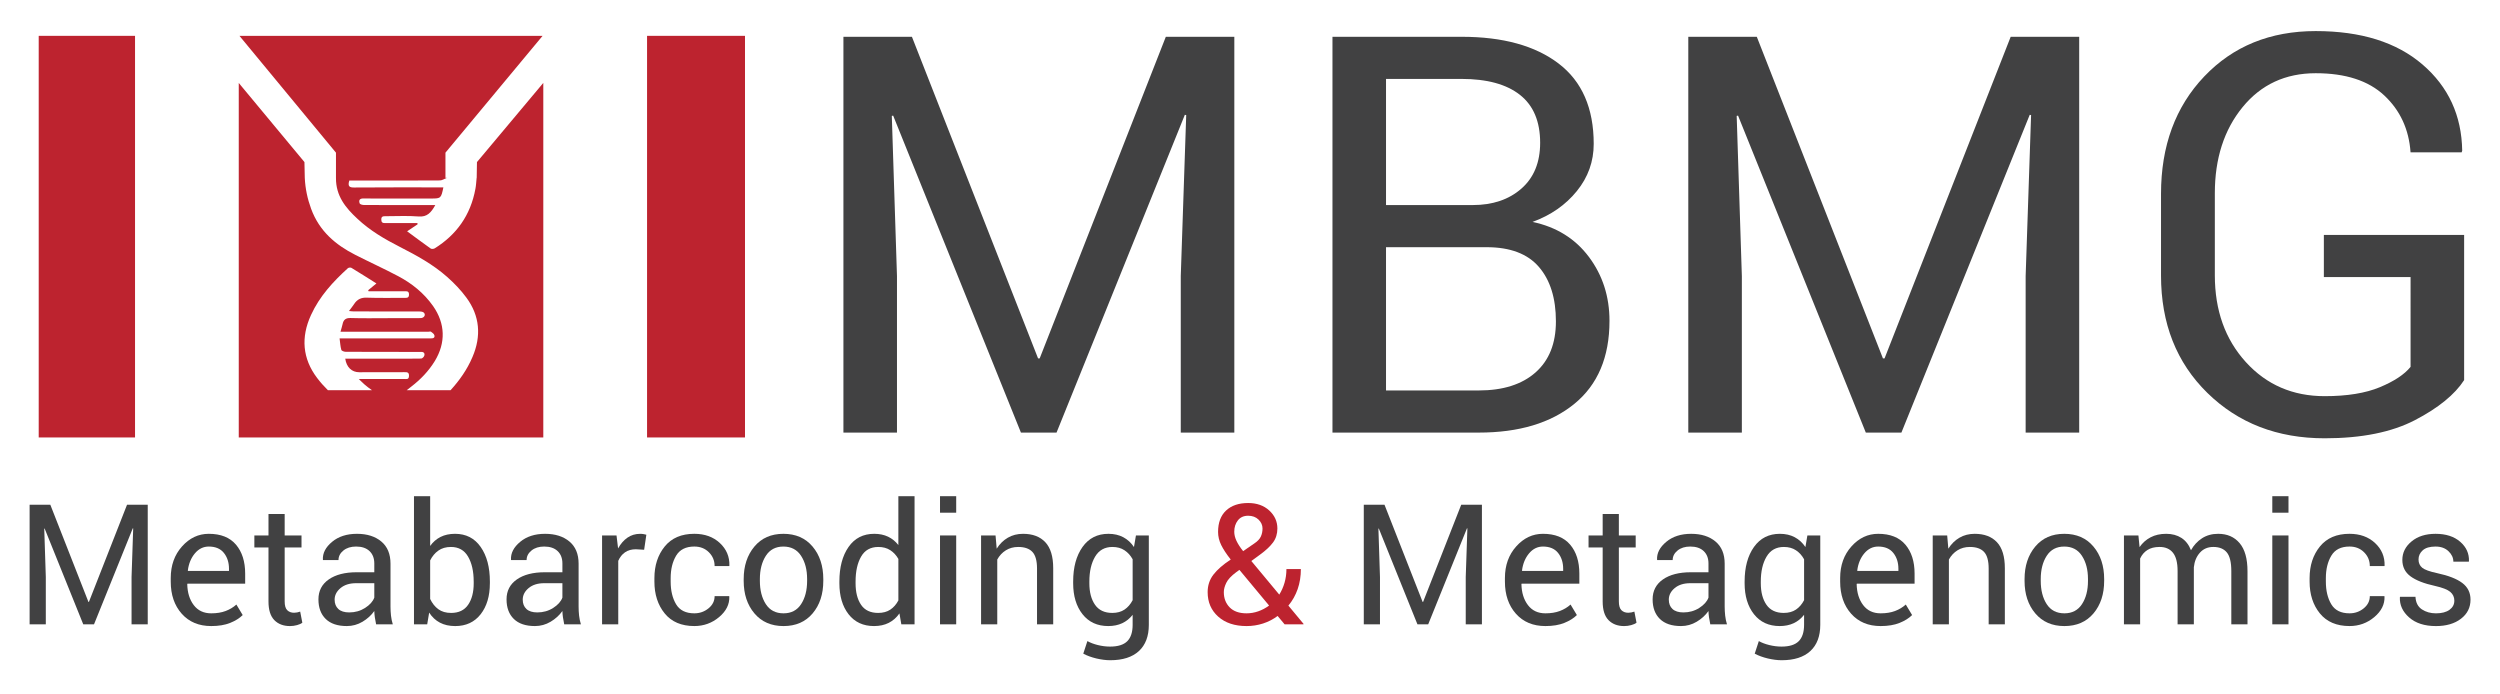
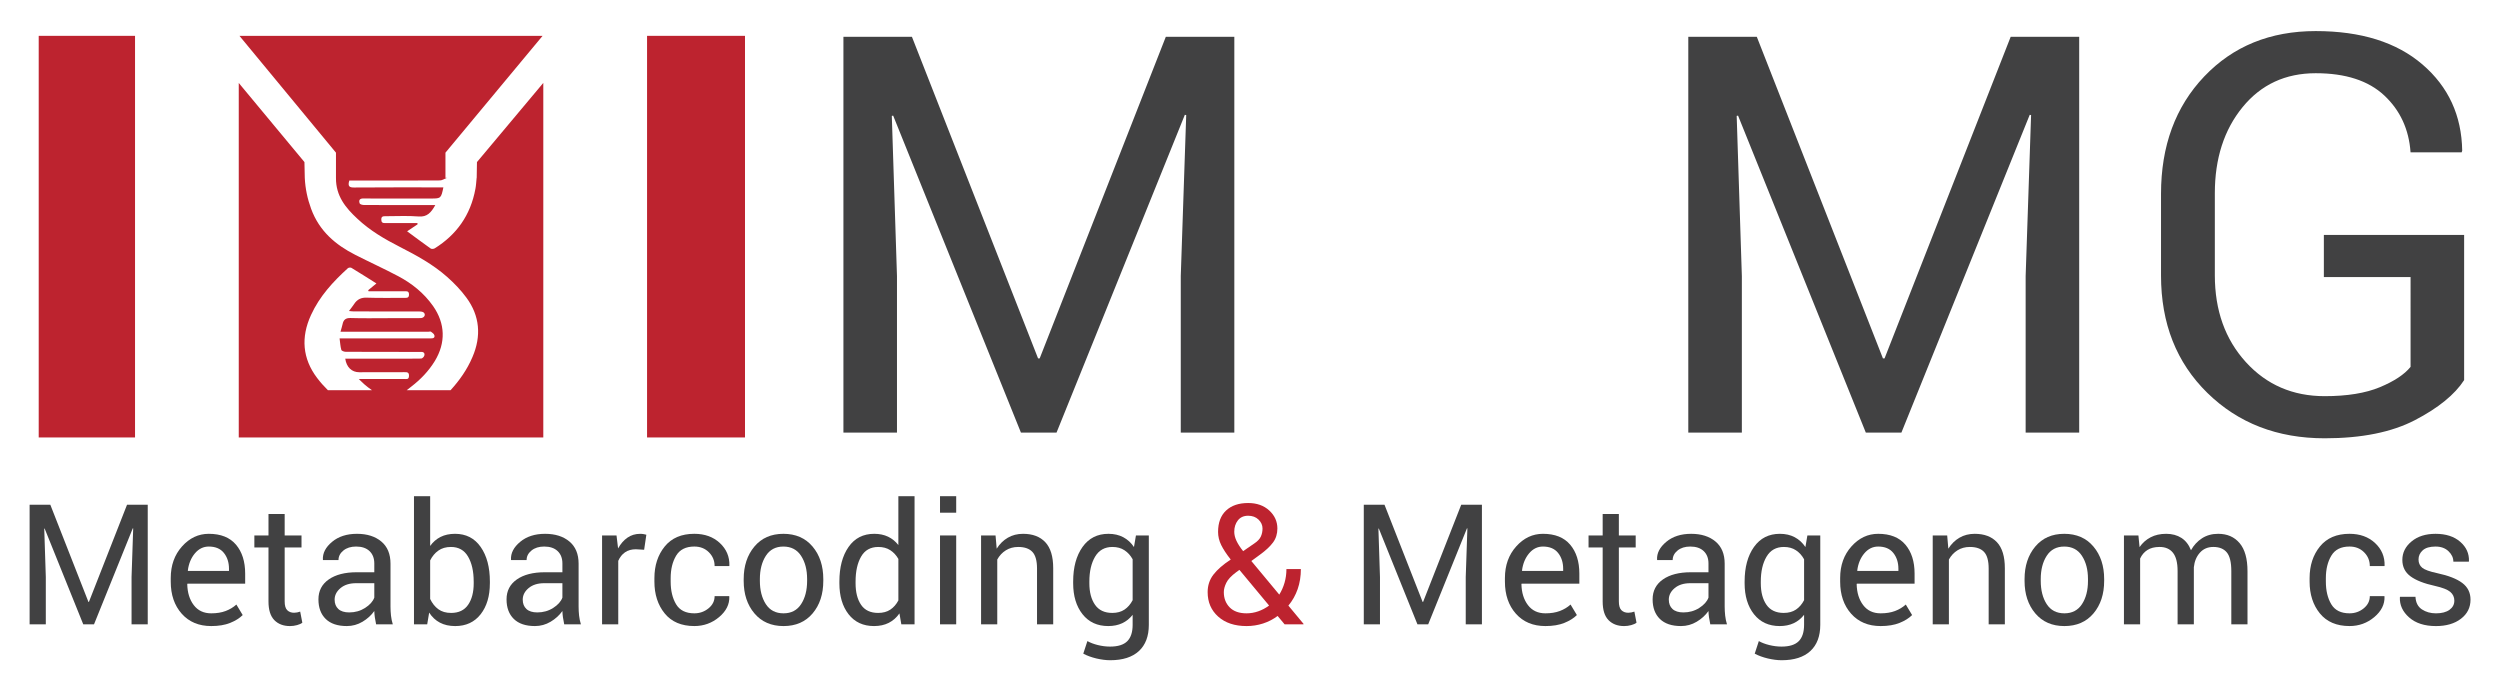
<svg xmlns="http://www.w3.org/2000/svg" version="1.1" id="Layer_1" x="0px" y="0px" width="344px" height="95.5px" viewBox="0 0 344 95.5" enable-background="new 0 0 344 95.5" xml:space="preserve">
  <g>
    <g>
      <g>
        <path fill="#414142" d="M125.481,5.062l17.356,44.25h0.225l17.355-44.25h9.426v54.461h-7.369V37.979l0.749-22.144l-0.188-0.038     l-17.655,43.726h-4.9L122.9,15.91l-0.187,0.037l0.711,22.032v21.545h-7.369V5.062H125.481z" />
-         <path fill="#414142" d="M183.347,59.523V5.062h17.768c5.686,0,10.137,1.229,13.354,3.685s4.825,6.14,4.825,11.053     c0,2.418-0.772,4.582-2.319,6.49c-1.546,1.908-3.577,3.323-6.097,4.245c3.291,0.698,5.878,2.306,7.762,4.825     c1.883,2.52,2.824,5.448,2.824,8.791c0,4.988-1.614,8.795-4.845,11.428c-3.229,2.631-7.611,3.945-13.147,3.945H183.347z      M190.716,28.216h11.933c2.743,0,4.975-0.754,6.695-2.263s2.581-3.609,2.581-6.303c0-2.942-0.93-5.143-2.787-6.602     c-1.857-1.458-4.531-2.188-8.023-2.188h-10.398V28.216z M190.716,34.014v19.713h12.755c3.342,0,5.947-0.827,7.818-2.479     c1.869-1.652,2.805-3.993,2.805-7.025c0-3.179-0.779-5.676-2.338-7.49c-1.558-1.813-3.959-2.719-7.2-2.719H190.716z" />
        <path fill="#414142" d="M241.736,5.062l17.355,44.25h0.225l17.355-44.25h9.426v54.461h-7.368V37.979l0.748-22.144l-0.187-0.038     l-17.656,43.726h-4.899l-17.58-43.614l-0.188,0.037l0.711,22.032v21.545h-7.369V5.062H241.736z" />
        <path fill="#414142" d="M339.063,52.305c-1.296,1.995-3.548,3.828-6.752,5.498c-3.203,1.67-7.35,2.506-12.437,2.506     c-6.509,0-11.89-2.081-16.141-6.246s-6.377-9.551-6.377-16.159V26.682c0-6.607,1.982-11.994,5.947-16.159     s9.076-6.247,15.336-6.247c6.233,0,11.133,1.533,14.7,4.601c3.566,3.067,5.386,7.019,5.46,11.857l-0.074,0.225h-7.032     c-0.224-3.167-1.427-5.773-3.609-7.818c-2.183-2.044-5.33-3.067-9.444-3.067c-4.165,0-7.519,1.558-10.063,4.672     c-2.543,3.114-3.815,7.064-3.815,11.846v11.287c0,4.834,1.422,8.814,4.265,11.941c2.843,3.127,6.458,4.691,10.848,4.691     c3.091,0,5.623-0.412,7.593-1.232s3.38-1.753,4.227-2.799V38.128h-11.932V32.33h19.301V52.305z" />
      </g>
    </g>
    <rect x="5.326" y="4.932" fill="#BD232F" width="13.255" height="55.262" />
    <path fill="#BD232F" d="M65.63,22.302l-0.036,2.177h-0.01c-0.055,0.533-0.073,1.029-0.165,1.497   c-0.671,3.665-2.627,6.338-5.595,8.193c-0.156,0.092-0.44,0.12-0.578,0.019c-1.065-0.753-2.112-1.543-3.225-2.36   c0.523-0.349,0.983-0.652,1.442-0.965c-0.009-0.055-0.019-0.11-0.027-0.165h-1.58c-0.955,0-1.91-0.019-2.875,0   c-0.349,0.009-0.523-0.11-0.515-0.515c0.01-0.404,0.229-0.432,0.523-0.432c1.543,0.009,3.096-0.092,4.63,0.037   c1.14,0.092,1.708-0.533,2.278-1.571h-0.744c-3.022,0-6.045,0.009-9.066-0.009c-0.211,0-0.551-0.083-0.598-0.23   c-0.156-0.441,0.019-0.67,0.506-0.67c1.497,0.027,3.004,0.009,4.501,0.009h4.896c1.259,0,1.314-0.045,1.617-1.534h-0.836   c-3.821,0-7.651-0.009-11.482,0.019c-0.605,0-0.873-0.166-0.625-0.956h0.727c3.913,0,7.826,0.009,11.739-0.018   c0.303,0,0.597-0.211,0.891-0.322c0.027-0.009,0.064-0.018,0.092-0.027h-0.22v-3.472L74.659,4.932H32.947l13.282,16.075v3.472   c-0.026,2.499,1.351,4.133,2.94,5.612c1.744,1.644,3.774,2.82,5.859,3.885c2.278,1.167,4.538,2.389,6.495,4.125   c0.964,0.854,1.892,1.809,2.663,2.866c1.838,2.499,2.067,5.272,0.827,8.157c-0.744,1.755-1.801,3.233-3.013,4.565h-6.035   c0.238-0.184,0.432-0.34,0.634-0.496c1.268-0.974,2.379-2.122,3.233-3.518c1.524-2.518,1.442-5.154-0.239-7.561   c-1.276-1.81-2.93-3.123-4.804-4.115c-1.947-1.029-3.95-1.938-5.916-2.939c-2.691-1.369-4.933-3.252-6.063-6.329   c-0.496-1.351-0.799-2.747-0.872-4.253l-0.046-2.177l-9.039-10.885v48.777h41.905V11.408L65.63,22.302z M55.627,52.146   c-2.021,0.009-4.042,0.009-6.265,0.009c0.34,0.313,0.542,0.523,0.771,0.726c0.34,0.294,0.688,0.561,1.047,0.809h-6.063   c-0.532-0.523-1.038-1.094-1.487-1.69c-2.013-2.663-2.242-5.594-0.836-8.653c1.185-2.59,3.04-4.593,5.061-6.43   c0.102-0.101,0.377-0.138,0.496-0.064c1.139,0.689,2.25,1.396,3.445,2.149c-0.414,0.331-0.771,0.634-1.131,0.928   c0.019,0.055,0.028,0.101,0.047,0.147h3.628c0.478,0,0.955,0.009,1.442,0c0.294-0.009,0.496,0.055,0.496,0.45   s-0.193,0.459-0.496,0.459c-1.764-0.009-3.527,0.037-5.291-0.027c-0.781-0.037-1.342,0.22-1.773,0.891   c-0.192,0.294-0.422,0.569-0.697,0.946c0.303,0.028,0.478,0.055,0.67,0.055c3.004,0,6.008,0,9.002,0.009   c0.23,0,0.533,0.028,0.652,0.184c0.275,0.303-0.009,0.726-0.478,0.726c-1.47,0.009-2.958,0.009-4.437,0.009   c-1.718,0-3.436,0.036-5.153-0.019c-0.671-0.028-1.02,0.202-1.148,0.882c-0.064,0.294-0.156,0.569-0.275,1.001h12.125   c0.11,0,0.248-0.055,0.321,0c0.175,0.138,0.423,0.285,0.469,0.478c0.102,0.358-0.156,0.45-0.469,0.441H46.726   c0.083,0.587,0.102,1.093,0.239,1.571c0.036,0.156,0.404,0.275,0.615,0.275c3.288,0.018,6.577,0.018,9.865,0.018   c0.166,0,0.34,0.009,0.515,0c0.349-0.018,0.523,0.184,0.423,0.515c-0.046,0.165-0.275,0.396-0.432,0.396   c-1.396,0.027-2.783,0.018-4.18,0.018h-6.265c0.175,1.176,0.891,1.865,1.929,1.865c2.066,0,4.134,0,6.201-0.01   c0.349,0,0.661-0.018,0.643,0.515C56.261,52.275,55.902,52.146,55.627,52.146z" />
    <rect x="89.035" y="4.932" fill="#BD232F" width="13.476" height="55.262" />
    <g>
      <path fill="#414142" d="M6.924,69.451l5.244,13.371h0.068l5.244-13.371h2.849v16.457h-2.227v-6.51l0.226-6.691l-0.057-0.012    l-5.334,13.213h-1.481l-5.313-13.18L6.088,72.74l0.215,6.658v6.51H4.075V69.451H6.924z" />
      <path fill="#414142" d="M29.066,86.146c-1.703,0-3.058-0.568-4.063-1.701c-1.006-1.135-1.509-2.605-1.509-4.414v-0.498    c0-1.74,0.518-3.189,1.554-4.346c1.036-1.157,2.263-1.734,3.679-1.734c1.65,0,2.897,0.496,3.742,1.491    c0.844,0.995,1.266,2.321,1.266,3.979v1.39H25.8l-0.034,0.057c0.023,1.171,0.32,2.136,0.893,2.891    c0.573,0.755,1.375,1.133,2.408,1.133c0.754,0,1.414-0.106,1.983-0.321c0.568-0.215,1.061-0.512,1.476-0.888l0.87,1.448    c-0.438,0.432-1.014,0.793-1.729,1.08C30.95,86.002,30.084,86.146,29.066,86.146z M28.727,75.205c-0.745,0-1.382,0.313-1.91,0.939    c-0.527,0.627-0.852,1.414-0.972,2.36l0.022,0.057h5.641v-0.294c0-0.87-0.234-1.6-0.701-2.184    C30.34,75.497,29.646,75.205,28.727,75.205z" />
      <path fill="#414142" d="M39.171,70.729v2.95h2.317v1.649h-2.317v7.427c0,0.572,0.119,0.976,0.356,1.21    c0.237,0.232,0.552,0.35,0.943,0.35c0.128,0,0.27-0.016,0.424-0.045c0.154-0.03,0.292-0.068,0.413-0.113l0.294,1.526    c-0.166,0.136-0.409,0.245-0.729,0.333c-0.32,0.086-0.643,0.131-0.966,0.131c-0.904,0-1.625-0.273-2.159-0.82    c-0.535-0.547-0.803-1.404-0.803-2.571v-7.427H35v-1.649h1.944v-2.95H39.171z" />
      <path fill="#414142" d="M51.752,85.908c-0.076-0.369-0.135-0.695-0.176-0.978c-0.042-0.282-0.066-0.567-0.073-0.854    c-0.415,0.588-0.955,1.079-1.622,1.476c-0.667,0.396-1.385,0.594-2.153,0.594c-1.274,0-2.244-0.327-2.911-0.979    c-0.666-0.652-1-1.551-1-2.695c0-1.169,0.473-2.082,1.419-2.741c0.945-0.66,2.229-0.989,3.849-0.989h2.419v-1.209    c0-0.717-0.219-1.283-0.655-1.701c-0.438-0.418-1.056-0.627-1.854-0.627c-0.716,0-1.298,0.182-1.746,0.548    c-0.448,0.364-0.673,0.804-0.673,1.316h-2.125l-0.022-0.067c-0.045-0.89,0.375-1.703,1.261-2.441    c0.885-0.739,2.028-1.107,3.43-1.107c1.387,0,2.502,0.352,3.346,1.057c0.845,0.704,1.267,1.719,1.267,3.046v5.889    c0,0.437,0.022,0.858,0.067,1.267c0.046,0.406,0.128,0.806,0.249,1.197H51.752z M48.056,84.27c0.806,0,1.533-0.207,2.181-0.62    c0.648-0.413,1.07-0.887,1.267-1.42v-1.983h-2.498c-0.897,0-1.614,0.225-2.153,0.675c-0.539,0.452-0.809,0.981-0.809,1.59    c0,0.541,0.17,0.969,0.51,1.286C46.891,84.111,47.392,84.27,48.056,84.27z" />
      <path fill="#414142" d="M67.406,80.257c0,1.763-0.424,3.186-1.271,4.267s-2.014,1.623-3.498,1.623    c-0.807,0-1.508-0.157-2.104-0.47c-0.595-0.313-1.088-0.774-1.48-1.385l-0.271,1.616h-1.819V68.275h2.227v6.85    c0.385-0.542,0.861-0.957,1.43-1.243c0.569-0.286,1.234-0.429,1.995-0.429c1.508,0,2.683,0.602,3.527,1.809    c0.844,1.205,1.266,2.791,1.266,4.758V80.257z M65.18,80.02c0-1.401-0.259-2.545-0.774-3.431    c-0.517-0.886-1.302-1.327-2.356-1.327c-0.687,0-1.265,0.166-1.735,0.502c-0.472,0.335-0.847,0.786-1.125,1.352v5.301    c0.286,0.603,0.661,1.074,1.125,1.412c0.464,0.34,1.049,0.51,1.758,0.51c1.047,0,1.827-0.373,2.339-1.119    c0.513-0.746,0.77-1.734,0.77-2.962V80.02z" />
      <path fill="#414142" d="M77.635,85.908c-0.075-0.369-0.134-0.695-0.175-0.978c-0.042-0.282-0.066-0.567-0.073-0.854    c-0.415,0.588-0.955,1.079-1.622,1.476c-0.667,0.396-1.385,0.594-2.153,0.594c-1.273,0-2.244-0.327-2.91-0.979    c-0.667-0.652-1.001-1.551-1.001-2.695c0-1.169,0.473-2.082,1.419-2.741c0.945-0.66,2.229-0.989,3.849-0.989h2.419v-1.209    c0-0.717-0.219-1.283-0.656-1.701c-0.437-0.418-1.055-0.627-1.854-0.627c-0.715,0-1.298,0.182-1.746,0.548    c-0.448,0.364-0.672,0.804-0.672,1.316h-2.125l-0.023-0.067c-0.045-0.89,0.375-1.703,1.261-2.441    c0.886-0.739,2.028-1.107,3.431-1.107c1.387,0,2.501,0.352,3.346,1.057c0.844,0.704,1.266,1.719,1.266,3.046v5.889    c0,0.437,0.022,0.858,0.067,1.267c0.046,0.406,0.128,0.806,0.249,1.197H77.635z M73.939,84.27c0.806,0,1.533-0.207,2.182-0.62    c0.647-0.413,1.069-0.887,1.266-1.42v-1.983h-2.498c-0.896,0-1.614,0.225-2.153,0.675c-0.539,0.452-0.808,0.981-0.808,1.59    c0,0.541,0.169,0.969,0.508,1.286C72.775,84.111,73.275,84.27,73.939,84.27z" />
      <path fill="#414142" d="M88.633,75.646l-1.142-0.067c-0.587,0-1.083,0.139-1.486,0.418c-0.403,0.277-0.714,0.67-0.933,1.176v8.736    h-2.227V73.679h1.989l0.215,1.786c0.347-0.633,0.774-1.127,1.283-1.48c0.509-0.355,1.094-0.531,1.758-0.531    c0.165,0,0.323,0.012,0.475,0.039c0.15,0.025,0.274,0.055,0.373,0.085L88.633,75.646z" />
      <path fill="#414142" d="M95.539,84.394c0.738,0,1.389-0.228,1.95-0.684c0.561-0.456,0.842-1.016,0.842-1.679h2.001l0.021,0.068    c0.038,1.055-0.431,1.992-1.406,2.814c-0.977,0.82-2.112,1.232-3.408,1.232c-1.778,0-3.139-0.582-4.08-1.741    c-0.942-1.161-1.413-2.618-1.413-4.374v-0.475c0-1.741,0.473-3.193,1.419-4.357c0.945-1.164,2.303-1.746,4.074-1.746    c1.432,0,2.602,0.422,3.51,1.266s1.347,1.879,1.316,3.107l-0.022,0.068h-2.012c0-0.746-0.265-1.381-0.791-1.904    c-0.528-0.524-1.194-0.785-2.001-0.785c-1.168,0-2.002,0.419-2.504,1.258c-0.501,0.84-0.751,1.868-0.751,3.088v0.474    c0,1.25,0.248,2.29,0.746,3.122C93.527,83.978,94.363,84.394,95.539,84.394z" />
      <path fill="#414142" d="M102.332,79.681c0-1.809,0.49-3.3,1.47-4.471c0.979-1.172,2.31-1.757,3.99-1.757    c1.694,0,3.034,0.583,4.018,1.752c0.983,1.167,1.476,2.659,1.476,4.476v0.249c0,1.822-0.49,3.314-1.47,4.476    c-0.979,1.159-2.313,1.741-4.001,1.741c-1.688,0-3.023-0.583-4.007-1.747s-1.476-2.655-1.476-4.47V79.681z M104.559,79.924    c0,1.294,0.273,2.361,0.82,3.205c0.546,0.844,1.357,1.265,2.436,1.265c1.063,0,1.868-0.421,2.418-1.265s0.826-1.911,0.826-3.205    v-0.249c0-1.28-0.277-2.344-0.831-3.194s-1.366-1.275-2.436-1.275c-1.063,0-1.867,0.425-2.413,1.275    c-0.547,0.851-0.82,1.914-0.82,3.194V79.924z" />
      <path fill="#414142" d="M115.5,80.02c0-1.967,0.42-3.553,1.261-4.758c0.84-1.207,2.018-1.809,3.532-1.809    c0.716,0,1.351,0.131,1.904,0.395s1.026,0.648,1.418,1.153v-6.726h2.228v17.633h-1.82l-0.26-1.503    c-0.399,0.572-0.89,1.006-1.47,1.3s-1.254,0.441-2.023,0.441c-1.491,0-2.66-0.542-3.504-1.623s-1.266-2.504-1.266-4.267V80.02z     M117.727,80.257c0,1.235,0.252,2.225,0.758,2.968c0.504,0.741,1.289,1.113,2.351,1.113c0.663,0,1.222-0.152,1.673-0.453    c0.452-0.301,0.821-0.723,1.107-1.266v-5.708c-0.286-0.505-0.657-0.906-1.113-1.204s-1.004-0.445-1.645-0.445    c-1.069,0-1.859,0.439-2.367,1.322c-0.509,0.881-0.764,2.026-0.764,3.436V80.257z" />
      <path fill="#414142" d="M131.573,70.548h-2.227v-2.272h2.227V70.548z M131.573,85.908h-2.227V73.679h2.227V85.908z" />
      <path fill="#414142" d="M136.987,73.679l0.158,1.819c0.407-0.648,0.917-1.151,1.531-1.509c0.614-0.358,1.313-0.536,2.097-0.536    c1.318,0,2.34,0.385,3.063,1.158c0.724,0.771,1.085,1.965,1.085,3.577v7.72h-2.227v-7.674c0-1.078-0.213-1.844-0.639-2.295    c-0.426-0.452-1.076-0.678-1.949-0.678c-0.642,0-1.209,0.153-1.701,0.463c-0.494,0.309-0.888,0.73-1.182,1.266v8.918h-2.227    V73.679H136.987z" />
      <path fill="#414142" d="M147.668,80.02c0-1.967,0.43-3.553,1.289-4.758c0.859-1.207,2.046-1.809,3.561-1.809    c0.775,0,1.458,0.156,2.046,0.469s1.077,0.763,1.47,1.351l0.271-1.594h1.773v12.298c0,1.566-0.455,2.771-1.367,3.611    c-0.912,0.839-2.227,1.26-3.945,1.26c-0.587,0-1.223-0.082-1.904-0.242c-0.682-0.163-1.282-0.384-1.803-0.662l0.565-1.729    c0.399,0.226,0.882,0.408,1.446,0.547c0.565,0.139,1.123,0.21,1.674,0.21c1.084,0,1.873-0.247,2.367-0.74    c0.493-0.495,0.74-1.247,0.74-2.255v-1.379c-0.399,0.512-0.878,0.898-1.436,1.158s-1.197,0.391-1.921,0.391    c-1.5,0-2.679-0.543-3.538-1.629c-0.859-1.084-1.289-2.506-1.289-4.261V80.02z M149.896,80.257c0,1.228,0.26,2.216,0.78,2.962    c0.52,0.746,1.311,1.119,2.373,1.119c0.67,0,1.232-0.153,1.684-0.459c0.452-0.305,0.826-0.736,1.119-1.293v-5.629    c-0.286-0.521-0.659-0.934-1.119-1.238c-0.459-0.305-1.014-0.457-1.661-0.457c-1.063,0-1.857,0.443-2.385,1.333    c-0.528,0.889-0.791,2.03-0.791,3.425V80.257z" />
      <path fill="#BD232F" d="M166.172,81.478c0-0.919,0.266-1.724,0.797-2.413s1.324-1.381,2.379-2.074    c-0.588-0.746-1.025-1.411-1.311-1.994c-0.287-0.585-0.43-1.186-0.43-1.804c0-1.273,0.367-2.255,1.102-2.944    s1.746-1.034,3.035-1.034c1.19,0,2.158,0.343,2.904,1.028s1.119,1.511,1.119,2.476c0,0.738-0.197,1.377-0.593,1.916    c-0.396,0.538-0.982,1.091-1.758,1.655l-1.232,0.904l3.843,4.623c0.309-0.49,0.55-1.033,0.724-1.627    c0.173-0.596,0.261-1.225,0.261-1.889H179c0,0.996-0.146,1.914-0.44,2.759c-0.294,0.843-0.72,1.601-1.277,2.272l2.091,2.52    l-0.022,0.057h-2.588l-0.961-1.152c-0.604,0.451-1.271,0.797-2.001,1.034s-1.488,0.356-2.271,0.356    c-1.636,0-2.938-0.435-3.905-1.301C166.655,83.979,166.172,82.856,166.172,81.478z M171.529,84.394    c0.543,0,1.077-0.092,1.604-0.276c0.527-0.184,1.024-0.449,1.492-0.796l-4.08-4.907l-0.452,0.326    c-0.686,0.512-1.141,1.001-1.362,1.467c-0.222,0.467-0.333,0.889-0.333,1.266c0,0.849,0.267,1.548,0.803,2.098    C169.735,84.119,170.512,84.394,171.529,84.394z M169.834,73.17c0,0.399,0.102,0.815,0.305,1.249    c0.204,0.433,0.509,0.905,0.916,1.419l1.56-1.074c0.43-0.287,0.722-0.598,0.876-0.933s0.232-0.706,0.232-1.113    c0-0.46-0.184-0.866-0.549-1.221c-0.366-0.354-0.842-0.531-1.43-0.531c-0.61,0-1.082,0.213-1.413,0.639    C169.999,72.029,169.834,72.552,169.834,73.17z" />
      <path fill="#414142" d="M190.507,69.451l5.245,13.371h0.067l5.245-13.371h2.848v16.457h-2.227v-6.51l0.227-6.691l-0.057-0.012    l-5.336,13.213h-1.48l-5.313-13.18l-0.057,0.012l0.215,6.658v6.51h-2.227V69.451H190.507z" />
      <path fill="#414142" d="M212.649,86.146c-1.703,0-3.058-0.568-4.063-1.701c-1.006-1.135-1.509-2.605-1.509-4.414v-0.498    c0-1.74,0.518-3.189,1.555-4.346c1.035-1.157,2.262-1.734,3.679-1.734c1.65,0,2.896,0.496,3.741,1.491    c0.844,0.995,1.266,2.321,1.266,3.979v1.39h-7.935l-0.034,0.057c0.023,1.171,0.32,2.136,0.894,2.891    c0.572,0.755,1.375,1.133,2.407,1.133c0.753,0,1.414-0.106,1.983-0.321c0.568-0.215,1.061-0.512,1.476-0.888l0.87,1.448    c-0.438,0.432-1.014,0.793-1.729,1.08C214.533,86.002,213.667,86.146,212.649,86.146z M212.311,75.205    c-0.746,0-1.383,0.313-1.91,0.939s-0.853,1.414-0.973,2.36l0.023,0.057h5.64v-0.294c0-0.87-0.233-1.6-0.7-2.184    C213.923,75.497,213.229,75.205,212.311,75.205z" />
      <path fill="#414142" d="M222.755,70.729v2.95h2.316v1.649h-2.316v7.427c0,0.572,0.118,0.976,0.355,1.21    c0.237,0.232,0.552,0.35,0.944,0.35c0.127,0,0.269-0.016,0.424-0.045c0.153-0.03,0.291-0.068,0.412-0.113l0.294,1.526    c-0.166,0.136-0.409,0.245-0.729,0.333c-0.32,0.086-0.643,0.131-0.966,0.131c-0.904,0-1.624-0.273-2.159-0.82    s-0.803-1.404-0.803-2.571v-7.427h-1.943v-1.649h1.943v-2.95H222.755z" />
      <path fill="#414142" d="M235.334,85.908c-0.075-0.369-0.134-0.695-0.175-0.978c-0.042-0.282-0.066-0.567-0.073-0.854    c-0.414,0.588-0.955,1.079-1.622,1.476c-0.667,0.396-1.384,0.594-2.153,0.594c-1.273,0-2.243-0.327-2.91-0.979    c-0.667-0.652-1-1.551-1-2.695c0-1.169,0.473-2.082,1.418-2.741c0.945-0.66,2.229-0.989,3.849-0.989h2.419v-1.209    c0-0.717-0.219-1.283-0.655-1.701c-0.438-0.418-1.056-0.627-1.854-0.627c-0.716,0-1.298,0.182-1.746,0.548    c-0.448,0.364-0.672,0.804-0.672,1.316h-2.125l-0.023-0.067c-0.045-0.89,0.375-1.703,1.261-2.441    c0.886-0.739,2.028-1.107,3.431-1.107c1.386,0,2.502,0.352,3.346,1.057c0.844,0.704,1.266,1.719,1.266,3.046v5.889    c0,0.437,0.022,0.858,0.068,1.267c0.045,0.406,0.128,0.806,0.248,1.197H235.334z M231.639,84.27c0.806,0,1.533-0.207,2.182-0.62    c0.647-0.413,1.069-0.887,1.266-1.42v-1.983h-2.498c-0.896,0-1.615,0.225-2.153,0.675c-0.539,0.452-0.808,0.981-0.808,1.59    c0,0.541,0.169,0.969,0.508,1.286C230.475,84.111,230.976,84.27,231.639,84.27z" />
      <path fill="#414142" d="M240.06,80.02c0-1.967,0.43-3.553,1.288-4.758c0.859-1.207,2.046-1.809,3.561-1.809    c0.775,0,1.458,0.156,2.046,0.469s1.077,0.763,1.47,1.351l0.271-1.594h1.774v12.298c0,1.566-0.457,2.771-1.368,3.611    c-0.912,0.839-2.227,1.26-3.944,1.26c-0.588,0-1.224-0.082-1.905-0.242c-0.682-0.163-1.283-0.384-1.803-0.662l0.565-1.729    c0.399,0.226,0.882,0.408,1.446,0.547c0.565,0.139,1.123,0.21,1.674,0.21c1.084,0,1.874-0.247,2.367-0.74    c0.493-0.495,0.74-1.247,0.74-2.255v-1.379c-0.399,0.512-0.878,0.898-1.436,1.158s-1.197,0.391-1.921,0.391    c-1.5,0-2.679-0.543-3.538-1.629c-0.858-1.084-1.288-2.506-1.288-4.261V80.02z M242.286,80.257c0,1.228,0.26,2.216,0.779,2.962    c0.521,0.746,1.312,1.119,2.374,1.119c0.67,0,1.232-0.153,1.685-0.459c0.452-0.305,0.825-0.736,1.118-1.293v-5.629    c-0.286-0.521-0.659-0.934-1.118-1.238c-0.46-0.305-1.015-0.457-1.662-0.457c-1.063,0-1.858,0.443-2.385,1.333    c-0.528,0.889-0.791,2.03-0.791,3.425V80.257z" />
      <path fill="#414142" d="M258.777,86.146c-1.703,0-3.058-0.568-4.063-1.701c-1.006-1.135-1.509-2.605-1.509-4.414v-0.498    c0-1.74,0.518-3.189,1.554-4.346c1.036-1.157,2.263-1.734,3.679-1.734c1.65,0,2.897,0.496,3.742,1.491    c0.843,0.995,1.266,2.321,1.266,3.979v1.39h-7.935l-0.034,0.057c0.022,1.171,0.32,2.136,0.893,2.891s1.375,1.133,2.408,1.133    c0.753,0,1.414-0.106,1.983-0.321c0.568-0.215,1.06-0.512,1.476-0.888l0.87,1.448c-0.438,0.432-1.014,0.793-1.729,1.08    C260.66,86.002,259.795,86.146,258.777,86.146z M258.438,75.205c-0.746,0-1.383,0.313-1.91,0.939s-0.852,1.414-0.972,2.36    l0.022,0.057h5.641v-0.294c0-0.87-0.234-1.6-0.701-2.184C260.05,75.497,259.357,75.205,258.438,75.205z" />
-       <path fill="#414142" d="M267.933,73.679l0.158,1.819c0.407-0.648,0.917-1.151,1.531-1.509c0.614-0.358,1.313-0.536,2.097-0.536    c1.318,0,2.34,0.385,3.063,1.158c0.724,0.771,1.085,1.965,1.085,3.577v7.72h-2.227v-7.674c0-1.078-0.214-1.844-0.639-2.295    c-0.426-0.452-1.076-0.678-1.95-0.678c-0.64,0-1.208,0.153-1.701,0.463c-0.493,0.309-0.887,0.73-1.181,1.266v8.918h-2.227V73.679    H267.933z" />
+       <path fill="#414142" d="M267.933,73.679l0.158,1.819c0.407-0.648,0.917-1.151,1.531-1.509c0.614-0.358,1.313-0.536,2.097-0.536    c1.318,0,2.34,0.385,3.063,1.158c0.724,0.771,1.085,1.965,1.085,3.577v7.72h-2.227v-7.674c0-1.078-0.214-1.844-0.639-2.295    c-0.426-0.452-1.076-0.678-1.95-0.678c-0.64,0-1.208,0.153-1.701,0.463c-0.493,0.309-0.887,0.73-1.181,1.266v8.918h-2.227V73.679    H267.933" />
      <path fill="#414142" d="M278.58,79.681c0-1.809,0.489-3.3,1.469-4.471c0.979-1.172,2.31-1.757,3.99-1.757    c1.695,0,3.035,0.583,4.019,1.752c0.983,1.167,1.475,2.659,1.475,4.476v0.249c0,1.822-0.49,3.314-1.469,4.476    c-0.98,1.159-2.313,1.741-4.002,1.741s-3.023-0.583-4.007-1.747s-1.475-2.655-1.475-4.47V79.681z M280.807,79.924    c0,1.294,0.272,2.361,0.819,3.205c0.546,0.844,1.357,1.265,2.436,1.265c1.063,0,1.869-0.421,2.419-1.265s0.825-1.911,0.825-3.205    v-0.249c0-1.28-0.276-2.344-0.831-3.194c-0.554-0.851-1.366-1.275-2.436-1.275c-1.063,0-1.867,0.425-2.413,1.275    c-0.547,0.851-0.819,1.914-0.819,3.194V79.924z" />
      <path fill="#414142" d="M294.246,73.679l0.158,1.604c0.398-0.58,0.905-1.03,1.521-1.35c0.613-0.321,1.327-0.48,2.142-0.48    c0.813,0,1.512,0.188,2.097,0.564c0.583,0.377,1.022,0.941,1.316,1.695c0.385-0.693,0.894-1.243,1.526-1.65    c0.633-0.406,1.371-0.609,2.215-0.609c1.244,0,2.227,0.427,2.95,1.282c0.724,0.854,1.085,2.142,1.085,3.86v7.313h-2.227v-7.336    c0-1.205-0.207-2.059-0.621-2.56c-0.415-0.501-1.033-0.751-1.854-0.751c-0.762,0-1.378,0.263-1.849,0.791    c-0.472,0.526-0.748,1.193-0.831,2v0.09v7.766h-2.237v-7.336c0-1.146-0.214-1.983-0.639-2.514    c-0.427-0.532-1.039-0.797-1.837-0.797c-0.679,0-1.236,0.139-1.673,0.418c-0.438,0.277-0.772,0.67-1.006,1.175v9.054h-2.227    V73.679H294.246z" />
-       <path fill="#414142" d="M314.896,70.548h-2.227v-2.272h2.227V70.548z M314.896,85.908h-2.227V73.679h2.227V85.908z" />
      <path fill="#414142" d="M323.295,84.394c0.738,0,1.388-0.228,1.949-0.684s0.842-1.016,0.842-1.679h2.001l0.022,0.068    c0.037,1.055-0.432,1.992-1.406,2.814c-0.977,0.82-2.113,1.232-3.408,1.232c-1.779,0-3.139-0.582-4.081-1.741    c-0.942-1.161-1.413-2.618-1.413-4.374v-0.475c0-1.741,0.473-3.193,1.419-4.357c0.945-1.164,2.304-1.746,4.075-1.746    c1.431,0,2.601,0.422,3.51,1.266c0.907,0.844,1.346,1.879,1.316,3.107l-0.022,0.068h-2.013c0-0.746-0.264-1.381-0.791-1.904    c-0.527-0.524-1.194-0.785-2-0.785c-1.169,0-2.003,0.419-2.504,1.258c-0.502,0.84-0.752,1.868-0.752,3.088v0.474    c0,1.25,0.249,2.29,0.746,3.122C321.282,83.978,322.119,84.394,323.295,84.394z" />
      <path fill="#414142" d="M337.717,82.653c0-0.49-0.187-0.894-0.559-1.21c-0.374-0.316-1.08-0.592-2.119-0.824    c-1.486-0.324-2.603-0.762-3.352-1.316c-0.751-0.552-1.125-1.307-1.125-2.262c0-0.993,0.422-1.84,1.266-2.539    c0.844-0.701,1.944-1.049,3.301-1.049c1.424,0,2.556,0.365,3.396,1.096c0.84,0.73,1.241,1.62,1.203,2.668l-0.021,0.067h-2.125    c0-0.535-0.225-1.016-0.673-1.44c-0.448-0.427-1.042-0.639-1.78-0.639c-0.791,0-1.379,0.172-1.764,0.52    c-0.384,0.346-0.576,0.764-0.576,1.254c0,0.482,0.17,0.863,0.509,1.143c0.339,0.277,1.028,0.526,2.068,0.746    c1.544,0.331,2.693,0.781,3.447,1.35c0.753,0.569,1.13,1.332,1.13,2.289c0,1.086-0.438,1.963-1.316,2.634    s-2.025,1.007-3.441,1.007c-1.561,0-2.789-0.396-3.686-1.188s-1.322-1.715-1.276-2.77l0.022-0.067h2.125    c0.037,0.786,0.331,1.362,0.881,1.727c0.55,0.362,1.194,0.545,1.934,0.545c0.791,0,1.41-0.16,1.859-0.479    C337.492,83.593,337.717,83.173,337.717,82.653z" />
    </g>
  </g>
</svg>